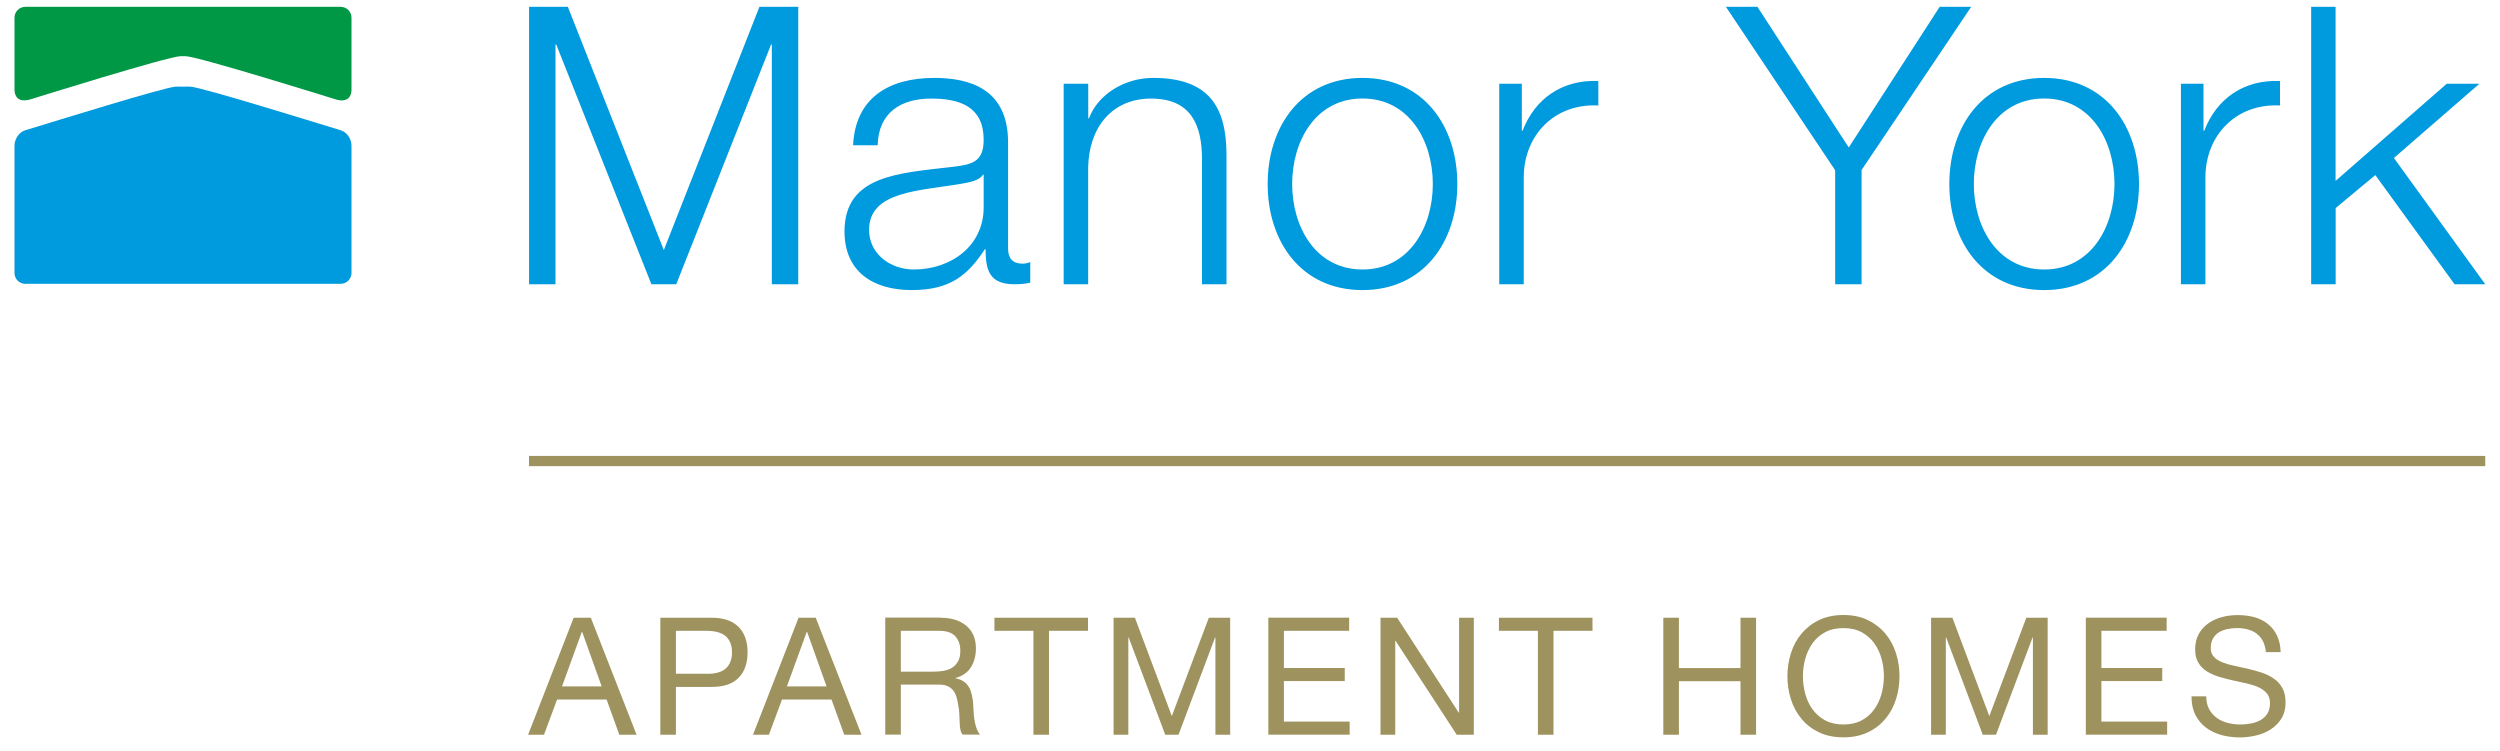
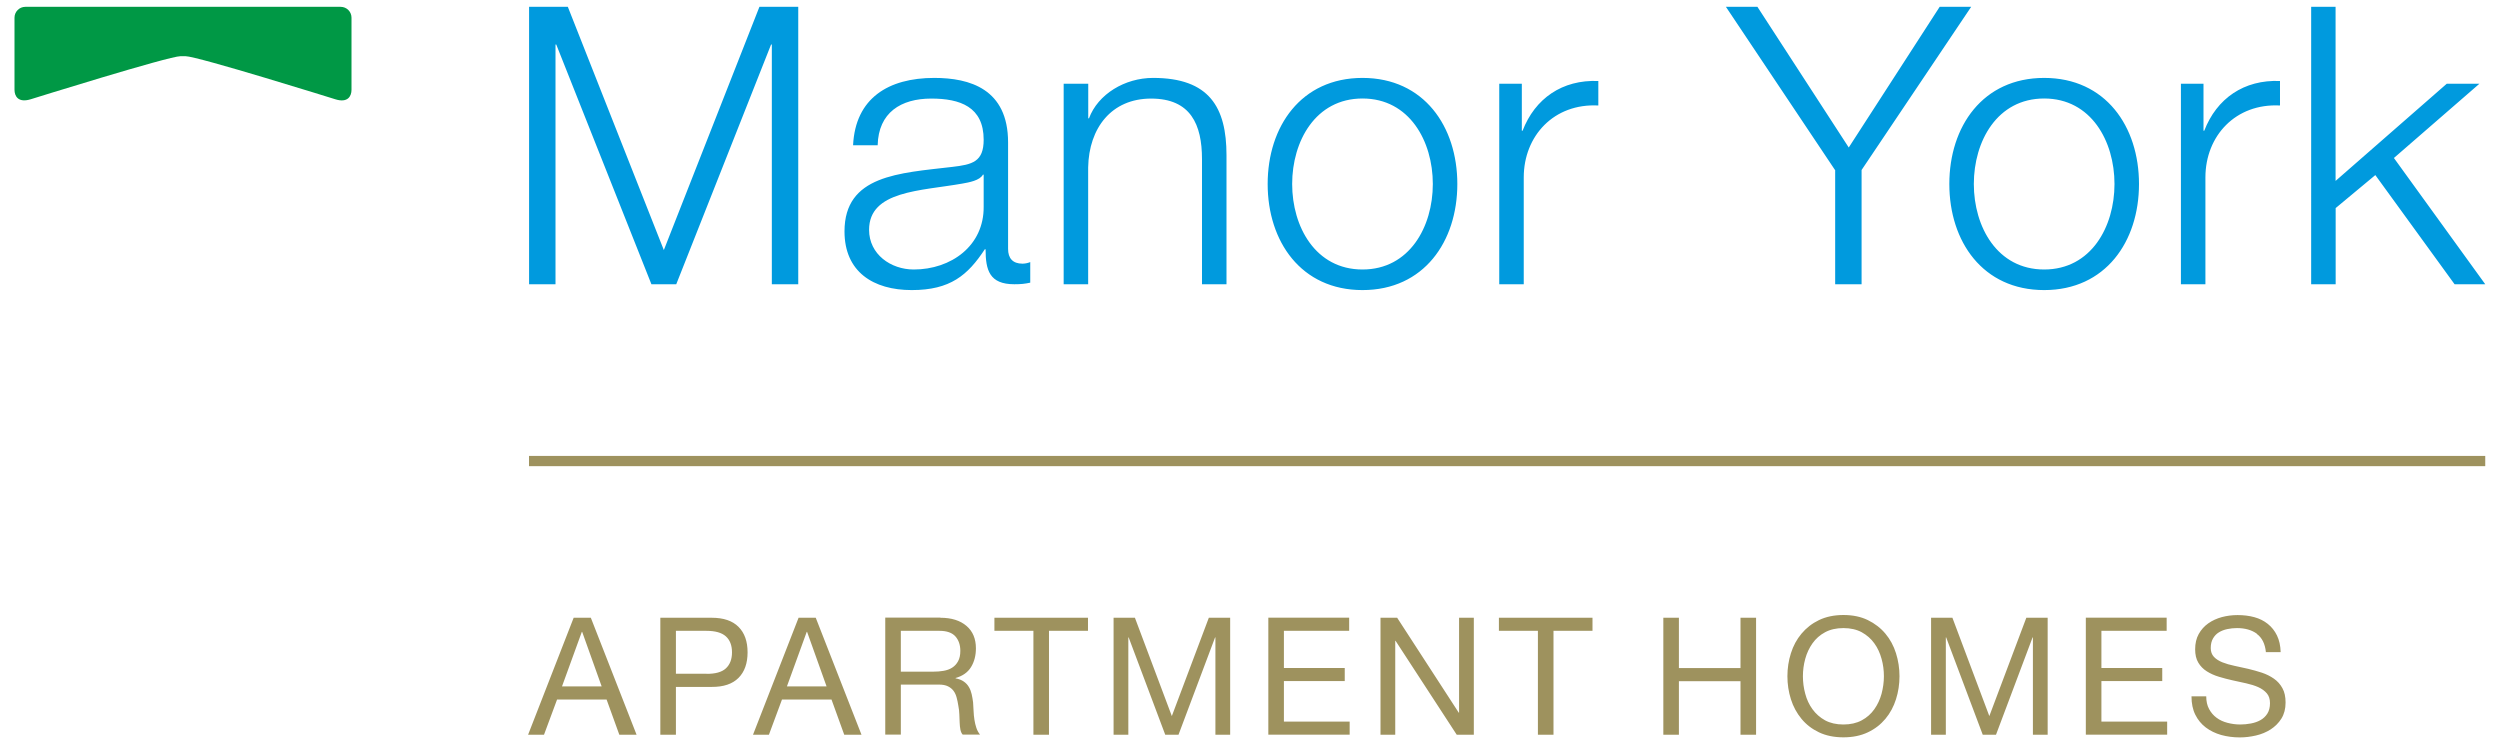
<svg xmlns="http://www.w3.org/2000/svg" id="logos" viewBox="0 0 300 90.09">
  <defs>
    <style>
      .cls-1 {
        fill: #9e925e;
      }

      .cls-1, .cls-2, .cls-3 {
        stroke-width: 0px;
      }

      .cls-2 {
        fill: #009ade;
      }

      .cls-3 {
        fill: #009845;
      }
    </style>
  </defs>
  <g>
-     <path class="cls-2" d="m40.88,15.63c-3.65-1.11-16.42-5.08-18-5.23-.22-.02-.43,0-.92,0s-.7-.02-.92,0c-1.58.15-14.35,4.12-18,5.23-.85.26-1.3,1.14-1.3,1.86v15.27c0,.72.58,1.3,1.3,1.3h37.84c.72,0,1.3-.59,1.3-1.3v-15.27c0-.72-.46-1.6-1.3-1.86Z" />
    <path class="cls-3" d="m40.88.82H3.04c-.72,0-1.3.59-1.3,1.3v8.66c0,.74.43,1.6,1.95,1.13,0,0,16.56-5.17,17.99-5.17h.56c1.44,0,17.99,5.17,17.99,5.17,1.51.48,1.95-.38,1.95-1.13V2.12c0-.72-.58-1.3-1.3-1.3Z" />
  </g>
  <path id="apartment_homes" data-name="apartment homes" class="cls-1" d="m70.9,74.13l5.49,14.04h-2.07l-1.53-4.23h-5.94l-1.57,4.23h-1.91l5.47-14.04h2.06Zm1.3,8.24l-2.34-6.55h-.04l-2.38,6.55h4.76Zm13.2-8.24c1.42,0,2.49.36,3.22,1.09.73.73,1.09,1.75,1.09,3.06s-.36,2.34-1.09,3.07c-.73.73-1.8,1.09-3.22,1.08h-4.29v5.74h-1.87v-14.04h6.16Zm-.63,6.73c1.06.01,1.84-.2,2.33-.65.49-.45.74-1.09.74-1.93s-.25-1.48-.74-1.92c-.49-.44-1.27-.66-2.33-.66h-3.66v5.15h3.66Zm13.12-6.73l5.49,14.04h-2.07l-1.53-4.23h-5.94l-1.57,4.23h-1.91l5.47-14.04h2.06Zm1.3,8.24l-2.34-6.55h-.04l-2.38,6.55h4.76Zm13.65-8.24c1.34,0,2.38.33,3.14.98s1.13,1.55,1.13,2.69c0,.85-.19,1.6-.58,2.24-.39.64-1.01,1.08-1.86,1.32v.04c.41.08.74.21.99.39.26.18.46.4.61.66.15.25.26.54.33.85.07.32.13.64.17.98.03.34.05.69.06,1.04.01.35.05.7.1,1.04.05.34.13.67.23.97.1.31.25.58.44.82h-2.08c-.13-.14-.22-.34-.27-.59-.05-.25-.08-.53-.09-.84-.01-.31-.03-.64-.04-.99s-.05-.7-.12-1.04c-.05-.34-.12-.67-.2-.97-.08-.31-.2-.58-.37-.81-.17-.23-.39-.41-.67-.55-.28-.14-.64-.21-1.1-.21h-4.56v6h-1.87v-14.04h6.61Zm.39,6.37c.39-.07.74-.19,1.03-.38.3-.19.53-.44.71-.77s.27-.74.27-1.25c0-.71-.2-1.29-.59-1.73-.39-.44-1.03-.67-1.91-.67h-4.64v4.9h3.89c.43,0,.85-.03,1.24-.1Zm6.1-4.8v-1.57h11.23v1.57h-4.68v12.47h-1.87v-12.47h-4.68Zm16.86-1.57l4.43,11.8,4.44-11.8h2.56v14.04h-1.77v-11.68h-.04l-4.39,11.68h-1.59l-4.39-11.68h-.04v11.68h-1.77v-14.04h2.56Zm25.71,0v1.57h-7.83v4.46h7.3v1.57h-7.3v4.86h7.89v1.57h-9.76v-14.04h9.7Zm5.76,0l7.39,11.39h.04v-11.39h1.77v14.04h-2.05l-7.34-11.27h-.04v11.27h-1.77v-14.04h1.99Zm12.21,1.57v-1.57h11.23v1.57h-4.68v12.47h-1.87v-12.47h-4.68Zm21.6-1.57v6.04h7.39v-6.04h1.87v14.04h-1.87v-6.43h-7.39v6.43h-1.87v-14.04h1.87Zm13.44,4.26c.28-.89.7-1.67,1.27-2.35.57-.68,1.27-1.23,2.1-1.63s1.82-.61,2.93-.61,2.09.2,2.93.61c.84.41,1.54.95,2.11,1.63s.99,1.46,1.27,2.35.42,1.81.42,2.76-.14,1.88-.42,2.76-.7,1.67-1.27,2.35-1.26,1.22-2.11,1.62c-.84.4-1.82.6-2.93.6s-2.09-.2-2.93-.6-1.54-.94-2.1-1.62c-.56-.68-.99-1.46-1.27-2.35-.28-.89-.42-1.81-.42-2.76s.14-1.88.42-2.76Zm1.72,4.86c.18.69.47,1.31.87,1.86s.9.99,1.51,1.33c.61.33,1.35.5,2.2.5s1.59-.17,2.2-.5c.62-.33,1.12-.78,1.51-1.33s.68-1.17.87-1.86c.18-.69.28-1.39.28-2.1s-.09-1.41-.28-2.09c-.19-.69-.47-1.31-.87-1.86-.39-.55-.9-.99-1.51-1.33-.61-.33-1.35-.5-2.2-.5s-1.59.17-2.2.5c-.62.33-1.12.78-1.51,1.33-.39.55-.68,1.17-.87,1.86s-.28,1.39-.28,2.09.09,1.41.28,2.1Zm17.66-9.12l4.43,11.8,4.44-11.8h2.56v14.04h-1.77v-11.68h-.04l-4.39,11.68h-1.59l-4.39-11.68h-.04v11.68h-1.77v-14.04h2.56Zm25.71,0v1.57h-7.83v4.46h7.3v1.57h-7.3v4.86h7.89v1.57h-9.76v-14.04h9.7Zm10.83,1.92c-.62-.45-1.42-.68-2.39-.68-.39,0-.78.04-1.16.12-.38.08-.72.21-1.01.39-.3.18-.53.43-.71.74-.18.31-.27.69-.27,1.15,0,.43.13.78.38,1.05s.6.49,1.02.66c.43.17.91.31,1.45.42.54.11,1.09.23,1.64.36.56.13,1.1.29,1.64.46.54.18,1.02.42,1.45.72.43.3.77.68,1.02,1.14.26.46.38,1.04.38,1.73,0,.75-.17,1.39-.5,1.92s-.77.96-1.29,1.3c-.52.33-1.11.58-1.76.73-.65.15-1.29.23-1.94.23-.79,0-1.53-.1-2.23-.29-.7-.2-1.32-.5-1.85-.9-.53-.4-.95-.91-1.26-1.53-.31-.62-.46-1.36-.46-2.21h1.77c0,.59.11,1.1.34,1.52.23.43.53.78.9,1.05.37.28.81.48,1.31.61s1.01.2,1.53.2c.42,0,.84-.04,1.27-.12.43-.08.81-.21,1.15-.4.34-.19.62-.45.83-.78s.32-.75.32-1.26-.13-.88-.38-1.18c-.26-.3-.6-.55-1.02-.74-.43-.19-.91-.34-1.45-.46s-1.09-.24-1.64-.36c-.56-.12-1.1-.27-1.64-.43-.54-.16-1.02-.38-1.45-.65-.43-.27-.77-.62-1.02-1.04-.26-.43-.38-.96-.38-1.6,0-.71.14-1.32.43-1.84s.67-.94,1.15-1.28,1.02-.58,1.63-.75c.61-.16,1.24-.24,1.88-.24.72,0,1.39.08,2.01.25.62.17,1.16.44,1.62.81.46.37.83.83,1.1,1.39.27.56.42,1.22.44,2h-1.77c-.1-1.01-.47-1.74-1.09-2.19Z" />
  <rect class="cls-1" x="63.48" y="54.71" width="234.75" height="1.23" />
  <path id="Manor_York" data-name="Manor York" class="cls-2" d="m63.48.82h4.66l11.52,29.19L91.13.82h4.66v33.29h-3.17V5.34h-.09l-11.38,28.77h-2.98l-11.42-28.77h-.09v28.77h-3.17V.82Zm38.89,16.6c.28-5.64,4.24-8.07,9.74-8.07,4.24,0,8.86,1.31,8.86,7.74v12.78c0,1.12.56,1.77,1.73,1.77.33,0,.7-.09.93-.19v2.47c-.65.14-1.12.19-1.91.19-2.98,0-3.45-1.68-3.45-4.2h-.09c-2.05,3.12-4.15,4.9-8.77,4.9s-8.07-2.19-8.07-7.04c0-6.76,6.57-6.99,12.92-7.74,2.42-.28,3.78-.61,3.78-3.26,0-3.96-2.84-4.94-6.29-4.94-3.64,0-6.34,1.68-6.43,5.6h-2.94Zm15.67,3.54h-.09c-.37.7-1.68.93-2.47,1.07-4.99.89-11.19.84-11.19,5.55,0,2.94,2.61,4.76,5.36,4.76,4.48,0,8.44-2.84,8.39-7.55v-3.82Zm9.61-10.91h2.94v4.15h.09c1.07-2.89,4.29-4.85,7.69-4.85,6.76,0,8.81,3.54,8.81,9.28v15.48h-2.94v-15.01c0-4.15-1.35-7.27-6.11-7.27s-7.46,3.54-7.55,8.25v14.03h-2.94V10.05Zm47.23,12.03c0,6.9-4.01,12.73-11.38,12.73s-11.38-5.83-11.38-12.73,4.01-12.73,11.38-12.73,11.38,5.83,11.38,12.73Zm-19.82,0c0,5.13,2.8,10.26,8.44,10.26s8.44-5.13,8.44-10.26-2.8-10.26-8.44-10.26-8.44,5.13-8.44,10.26Zm24.86-12.03h2.7v5.64h.09c1.49-3.87,4.76-6.15,9.09-5.97v2.94c-5.32-.28-8.95,3.64-8.95,8.63v12.82h-2.94V10.05Zm40.28,10.35L207.11.82h3.78l10.96,16.88L232.76.82h3.78l-13.15,19.58v13.71h-3.17v-13.71Zm36.48,1.68c0,6.9-4.01,12.73-11.38,12.73s-11.38-5.83-11.38-12.73,4.01-12.73,11.38-12.73,11.38,5.83,11.38,12.73Zm-19.82,0c0,5.13,2.8,10.26,8.44,10.26s8.44-5.13,8.44-10.26-2.8-10.26-8.44-10.26-8.44,5.13-8.44,10.26Zm24.86-12.03h2.7v5.64h.09c1.49-3.87,4.76-6.15,9.09-5.97v2.94c-5.32-.28-8.95,3.64-8.95,8.63v12.82h-2.94V10.05Zm15.61-9.23h2.94v20.89l13.34-11.66h3.92l-10.26,8.91,10.96,15.15h-3.68l-9.51-13.1-4.76,3.96v9.14h-2.94V.82Z" />
</svg>